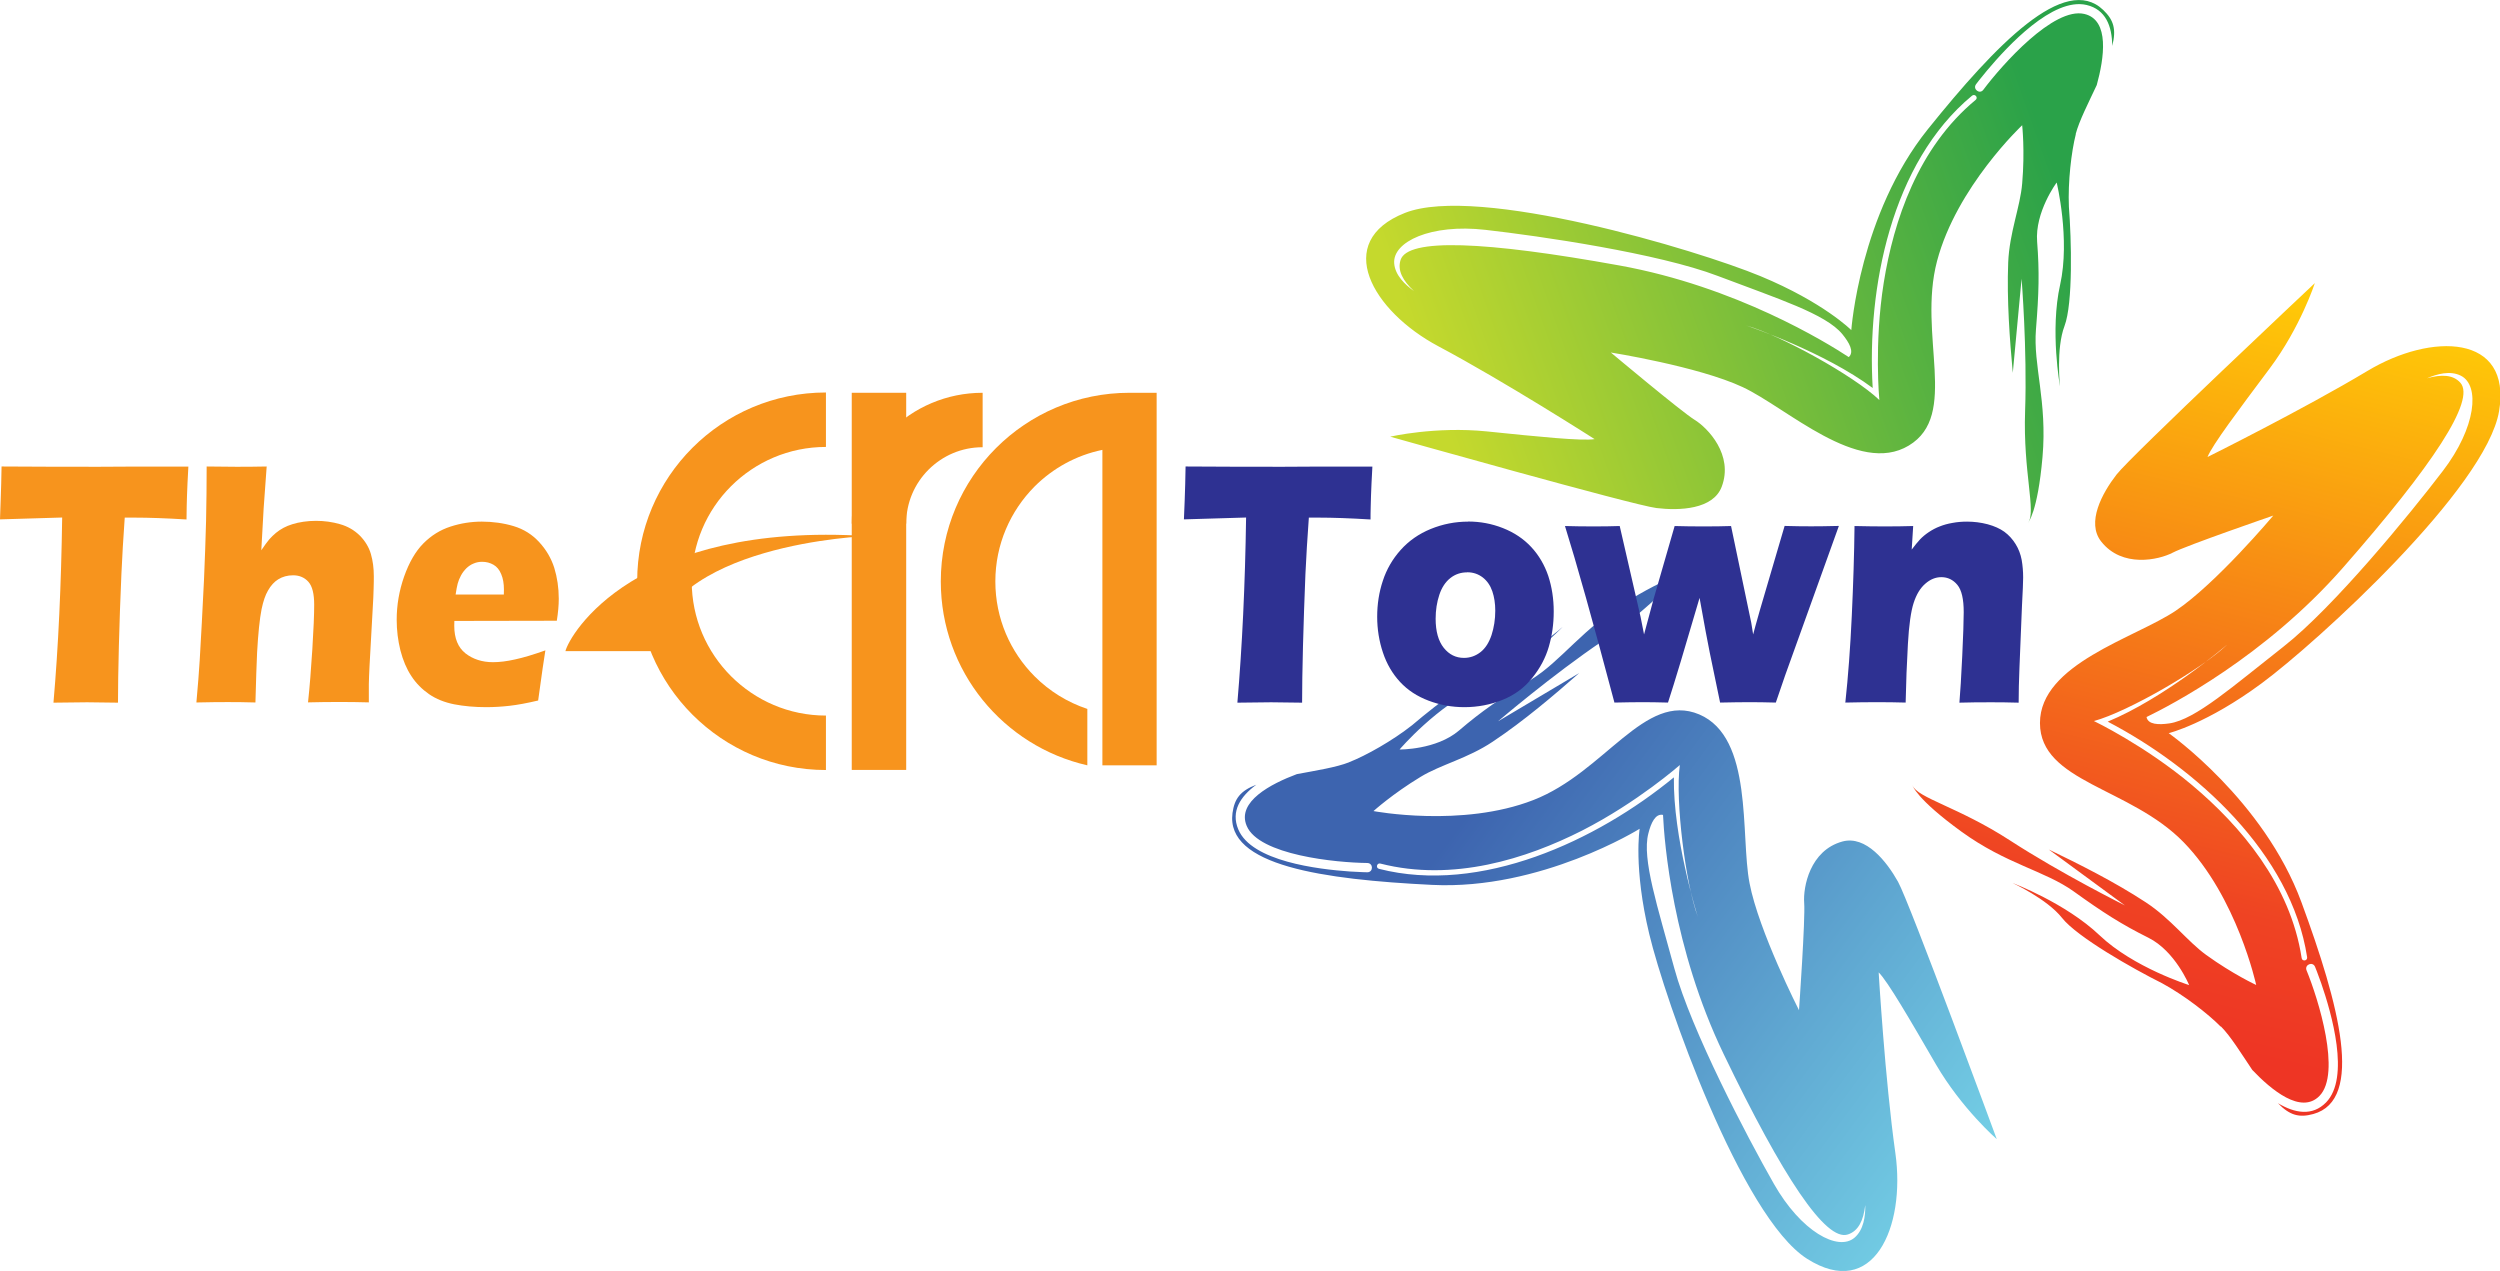
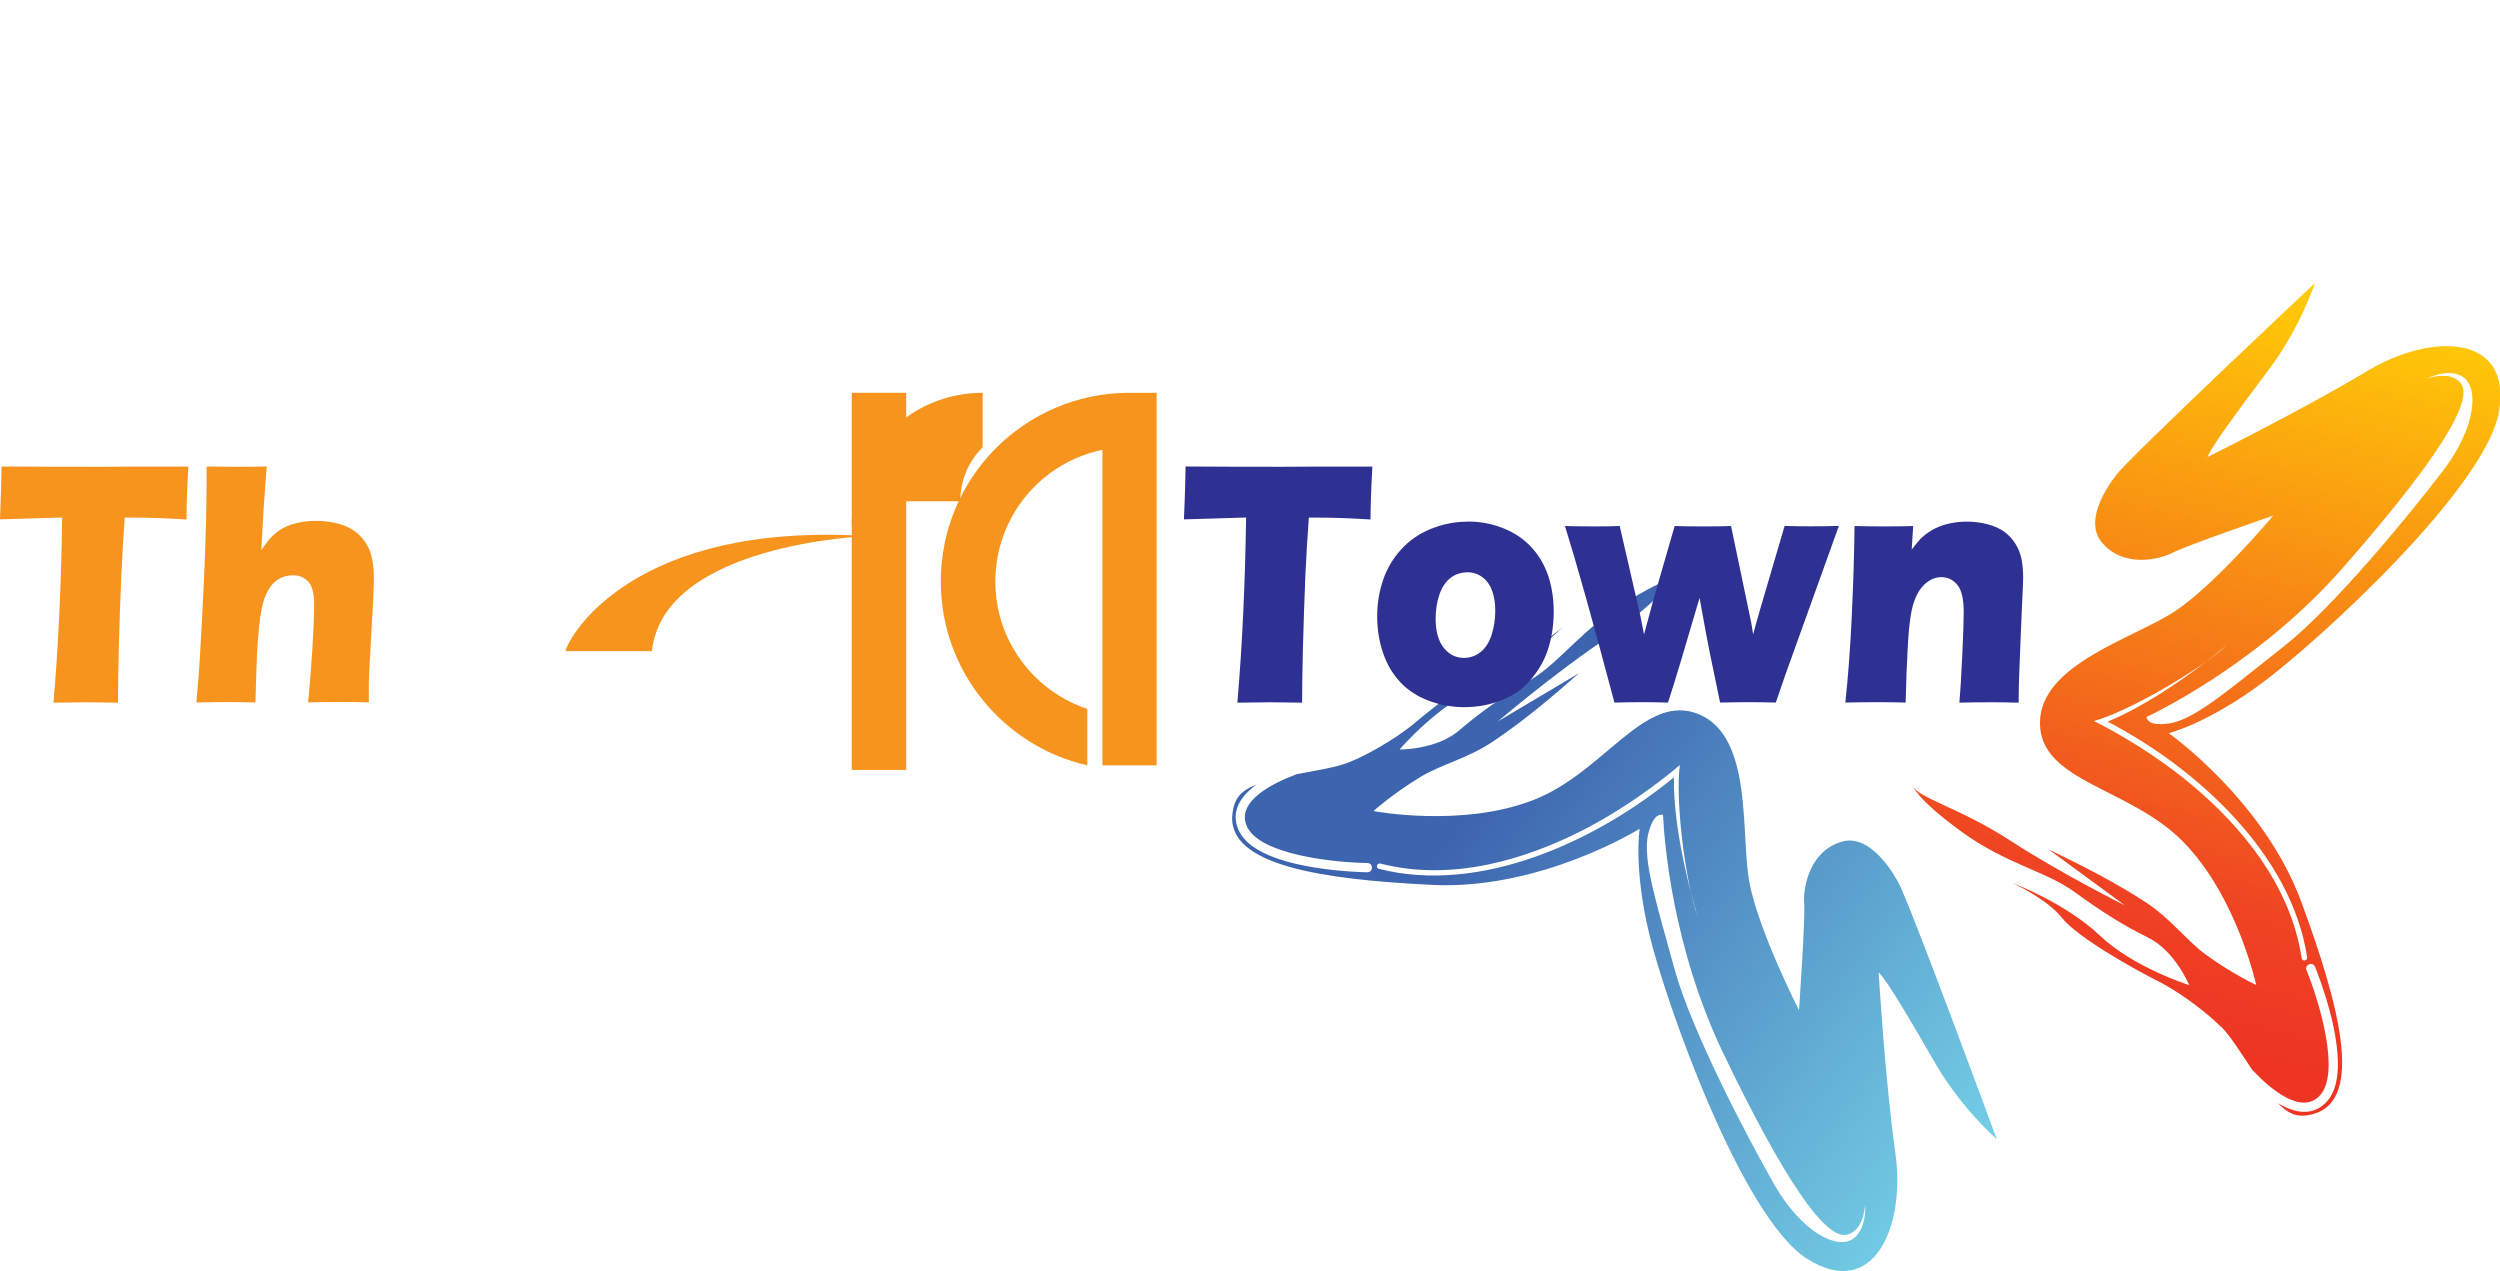
<svg xmlns="http://www.w3.org/2000/svg" id="Layer_2" data-name="Layer 2" viewBox="0 0 255.74 130.01">
  <defs>
    <style>
      .cls-1 {
        fill: #f7941d;
      }

      .cls-2 {
        fill: url(#linear-gradient-3);
      }

      .cls-2, .cls-3, .cls-4 {
        fill-rule: evenodd;
      }

      .cls-3 {
        fill: url(#linear-gradient-2);
      }

      .cls-5 {
        fill: #2e3192;
      }

      .cls-4 {
        fill: url(#linear-gradient);
      }
    </style>
    <linearGradient id="linear-gradient" x1="373.7" y1="9.86" x2="356.02" y2="-66.72" gradientTransform="translate(-80.41 352.08) rotate(-40.49)" gradientUnits="userSpaceOnUse">
      <stop offset="0" stop-color="#73cee5" />
      <stop offset=".07" stop-color="#73cee5" />
      <stop offset=".87" stop-color="#3d64af" />
      <stop offset="1" stop-color="#3d64af" />
    </linearGradient>
    <linearGradient id="linear-gradient-2" x1="448.03" y1="-41.56" x2="385.67" y2="3.75" gradientTransform="translate(-80.41 352.08) rotate(-40.49)" gradientUnits="userSpaceOnUse">
      <stop offset="0" stop-color="#ffca07" />
      <stop offset=".82" stop-color="#ef4323" />
      <stop offset="1" stop-color="#ee3524" />
    </linearGradient>
    <linearGradient id="linear-gradient-3" x1="372.65" y1="-83.01" x2="435.67" y2="-58.82" gradientTransform="translate(-80.41 352.08) rotate(-40.49)" gradientUnits="userSpaceOnUse">
      <stop offset="0" stop-color="#c5d92d" />
      <stop offset="1" stop-color="#2aa249" />
    </linearGradient>
  </defs>
  <g id="Layer_1-2" data-name="Layer 1">
    <g id="Era_Town" data-name="Era Town">
      <g>
        <path class="cls-4" d="M190.8,123.32c-.18,1.52-.69,2.61-1.77,2.96-2.25.76-6.65-5.86-12.71-18.46-5.23-10.87-6.07-21.7-6.2-24.46-.78-.16-1.23.82-1.5,1.9-.68,2.61.96,7.52,2.66,13.81,1.71,6.29,7.4,17.15,10.18,22.03,2.77,4.88,6.57,6.95,8.25,5.51.93-.79,1.12-2.2,1.1-3.29ZM173.68,93.78c-1.25-3.34-2.33-11.92-1.84-15.52,0,0-4.31,3.8-9.99,6.7-5.7,2.89-13.21,5.28-20.64,3.38-.36-.1-.51.45-.14.54,10.39,2.66,22.27-2.87,30.16-9.36-.04,3.08.54,6.53,1.14,9.24.63,2.91,1.31,5.02,1.31,5.02ZM138.01,77.97c1.72-.67,4.44-2.2,6.45-3.79,2.5-2.14,7.74-6.15,10.12-6.8,2.39-.64,5.27-3.25,5.27-3.25,0,0-4,4.18-8.4,6.1-4.41,1.9-8.28,6.44-8.28,6.44,0,0,3.75.05,6.08-1.94,2.33-1.99,4.18-3.26,7.33-5.18,3.16-1.92,5.25-5.26,10.16-8.21,4.9-2.95,6.31-2.76,6.31-2.76-1.42-.03-3.86,3.45-9.07,6.96-5.2,3.51-10.74,8.25-10.74,8.25l8.31-4.94c-2.54,2.23-5.65,4.89-8.85,7.02-2.57,1.72-5.31,2.34-7.38,3.6-2.87,1.74-4.82,3.5-4.82,3.5,0,0,9.05,1.72,16.36-1.13,7.31-2.84,11.39-11.11,16.96-8.76,5.57,2.36,4.2,12.35,5.15,17.26.94,4.91,5.06,13,5.06,13,0,0,.66-9.38.53-10.98-.12-1.59.57-5.37,3.92-6.28,2.39-.64,4.51,2.03,5.68,4.12,1.17,2.09,10.1,26.33,10.1,26.33,0,0-3.59-3.12-6.23-7.66-2.64-4.55-4.92-8.48-5.85-9.4,0,0,.64,10.9,1.71,18.5,1.07,7.6-2.27,15.09-9.03,10.8-6.75-4.29-14.52-26.42-16.15-33.23-1.63-6.8-.98-10.76-.98-10.76,0,0-10.1,6.29-21.23,5.74-11.14-.55-21.14-1.96-20.42-7.35.2-1.46.79-2.27,2.44-2.9-1.64,1.2-2.62,2.73-1.85,4.57,1.36,3.28,8.17,4.08,11.41,4.31,1.08.07,1.79.08,1.79.08.62,0,.64-.93,0-.95-3.19-.03-11.1-.81-12.34-3.8-1.04-2.47,2.49-4.3,5.13-5.29,2.02-.38,4.02-.69,5.34-1.21Z" />
        <path class="cls-3" d="M248.27,38.7c1.47-.42,2.68-.38,3.42.46,1.57,1.78-2.8,8.41-12.02,18.92-7.95,9.06-17.6,14.06-20.09,15.27.15.78,1.24.81,2.34.65,2.67-.39,6.54-3.83,11.67-7.85,5.13-4.02,12.9-13.51,16.3-17.97,3.41-4.45,3.83-8.76,1.84-9.75-1.09-.55-2.46-.17-3.46.27ZM227.77,66c-2.58,2.45-10.06,6.8-13.57,7.76,0,0,5.19,2.48,10.07,6.58,4.89,4.11,10.03,10.1,11.18,17.67.06.37.61.29.56-.09-1.61-10.6-11.35-19.38-20.4-24.1,2.85-1.18,5.79-3.05,8.06-4.66,2.42-1.72,4.1-3.17,4.1-3.17ZM227.16,105.01c-1.29-1.31-3.76-3.22-6.01-4.44-2.95-1.47-8.68-4.72-10.21-6.67-1.53-1.94-5.06-3.57-5.06-3.57,0,0,5.42,2.04,8.9,5.35,3.48,3.31,9.16,5.09,9.16,5.09,0,0-1.42-3.47-4.16-4.84-2.73-1.36-4.63-2.57-7.63-4.73-3-2.15-6.89-2.78-11.52-6.14-4.63-3.36-5-4.73-5-4.73.52,1.31,4.68,2.21,9.95,5.62,5.26,3.42,11.79,6.67,11.79,6.67l-7.79-5.72c3.05,1.47,6.7,3.29,9.92,5.4,2.59,1.7,4.23,3.97,6.19,5.39,2.73,1.97,5.11,3.07,5.11,3.07,0,0-1.95-8.99-7.43-14.61-5.48-5.62-14.68-6.14-14.69-12.19,0-6.05,9.72-8.69,13.88-11.48,4.15-2.79,9.99-9.74,9.99-9.74,0,0-8.89,3.06-10.3,3.8-1.42.74-5.17,1.58-7.31-1.15-1.53-1.94.1-4.94,1.57-6.84,1.47-1.9,20.29-19.59,20.29-19.59,0,0-1.47,4.52-4.62,8.73-3.15,4.21-5.89,7.85-6.36,9.06,0,0,9.78-4.86,16.35-8.8,6.57-3.95,14.78-3.8,13.48,4.09-1.31,7.89-18.65,23.69-24.28,27.85-5.62,4.16-9.52,5.11-9.52,5.11,0,0,9.73,6.84,13.58,17.3,3.85,10.46,6.46,20.22,1.21,21.66-1.42.39-2.39.16-3.62-1.11,1.74,1.04,3.53,1.35,4.93-.08,2.47-2.54.56-9.11-.5-12.19-.36-1.03-.63-1.68-.63-1.68-.24-.58-1.1-.22-.87.36,1.21,2.95,3.58,10.54,1.32,12.85-1.88,1.92-4.93-.62-6.87-2.66-1.15-1.71-2.2-3.43-3.2-4.44Z" />
-         <path class="cls-2" d="M144.64,29.77c-1.12-1.04-1.71-2.09-1.37-3.17.71-2.27,8.65-1.93,22.41.56,11.87,2.15,21.13,7.85,23.44,9.37.59-.54.05-1.48-.65-2.34-1.71-2.09-6.64-3.64-12.74-5.96-6.08-2.32-18.22-4.09-23.8-4.72-5.57-.63-9.48,1.22-9.31,3.43.09,1.22,1.12,2.19,2.02,2.83ZM178.6,33.29c3.44.95,11.02,5.12,13.65,7.63,0,0-.55-5.72.45-12.01,1.01-6.31,3.49-13.8,9.4-18.69.29-.24-.07-.67-.37-.43-8.26,6.84-10.77,19.71-10.16,29.9-2.48-1.84-5.59-3.39-8.14-4.51-2.73-1.2-4.83-1.89-4.83-1.89ZM212.35,13.72c-.46,1.79-.82,4.89-.71,7.44.26,3.28.43,9.88-.45,12.19-.88,2.31-.46,6.17-.46,6.17,0,0-1.04-5.7.01-10.38,1.05-4.68-.35-10.47-.35-10.47,0,0-2.24,3.01-2,6.06.24,3.05.18,5.29-.12,8.97-.3,3.68,1.17,7.34.67,13.05-.5,5.7-1.48,6.72-1.48,6.72.86-1.12-.52-5.15-.3-11.42.22-6.27-.36-13.54-.36-13.54l-.9,9.63c-.31-3.37-.62-7.44-.47-11.29.13-3.08,1.23-5.67,1.43-8.08.29-3.35,0-5.96,0-5.96,0,0-6.71,6.31-8.71,13.9-2,7.59,2.3,15.75-2.89,18.87-5.18,3.12-12.46-3.86-16.99-5.98-4.53-2.12-13.49-3.54-13.49-3.54,0,0,7.2,6.04,8.56,6.88,1.36.83,4.02,3.61,2.78,6.86-.88,2.31-4.3,2.46-6.68,2.17-2.38-.29-27.23-7.3-27.23-7.3,0,0,4.63-1.07,9.87-.54,5.24.54,9.75,1,11.04.79,0,0-9.2-5.89-15.97-9.49-6.77-3.6-10.87-10.71-3.43-13.65,7.44-2.94,29.91,3.79,36.37,6.47,6.46,2.68,9.29,5.52,9.29,5.52,0,0,.85-11.86,7.83-20.55,6.99-8.69,14.01-15.96,17.94-12.2,1.07,1.02,1.36,1.98.92,3.68-.01-2.03-.67-3.73-2.62-4.19-3.46-.81-8.1,4.22-10.19,6.71-.7.83-1.12,1.4-1.12,1.4-.37.5.38,1.07.75.56,1.91-2.55,7.19-8.5,10.34-7.75,2.61.62,2.01,4.54,1.26,7.27-.87,1.86-1.8,3.66-2.16,5.03Z" />
      </g>
      <g>
        <g>
-           <path class="cls-1" d="M65.18,59.46c0-10.67,8.65-19.31,19.31-19.31h0v5.57c-3.8,0-7.22,1.54-9.71,4.02h0c-2.49,2.49-4.02,5.91-4.02,9.72h0c0,3.8,1.53,7.21,4.02,9.71h0c2.5,2.49,5.91,4.03,9.71,4.03h0v5.57c-10.66,0-19.3-8.65-19.31-19.3h0Z" />
          <polygon class="cls-1" points="87.13 78.76 87.13 40.18 92.7 40.18 92.7 78.76 87.13 78.76 87.13 78.76" />
-           <path class="cls-1" d="M87.13,53.56c0-7.39,5.99-13.38,13.39-13.38h0v5.57c-2.17,0-4.1.87-5.53,2.29h0c-1.42,1.42-2.29,3.36-2.29,5.53h-5.57Z" />
+           <path class="cls-1" d="M87.13,53.56c0-7.39,5.99-13.38,13.39-13.38h0v5.57h0c-1.42,1.42-2.29,3.36-2.29,5.53h-5.57Z" />
          <path class="cls-1" d="M118.32,78.3v-38.12h-2.78c-10.66,0-19.3,8.64-19.3,19.3,0,9.18,6.4,16.85,14.99,18.81v-5.77c-2.05-.68-3.89-1.83-5.39-3.33-2.49-2.5-4.02-5.91-4.02-9.71s1.54-7.22,4.02-9.72c1.87-1.86,4.25-3.19,6.93-3.74v32.27h5.56Z" />
          <path class="cls-1" d="M88.73,54.84s-20.86.74-22.04,11.77h-8.85c.42-1.69,7.09-13.28,30.89-11.77Z" />
        </g>
        <g>
          <path class="cls-1" d="M5.47,71.87c.5-5.74.79-12.04.89-18.93l-6.36.19.07-1.96c.04-1.05.07-2.2.09-3.45,2.83.02,6.12.03,9.89.03l3.69-.02h5.53s-.09,1.72-.09,1.72c-.04.93-.07,1.7-.08,2.31,0,.61-.02,1.07-.02,1.38-2.13-.13-3.89-.19-5.27-.19h-1.05c-.15,2.08-.26,4.01-.34,5.77-.11,2.53-.2,4.99-.26,7.37-.06,2.38-.09,4.32-.09,5.79-1.63-.03-2.69-.04-3.16-.04-.43,0-1.57.01-3.43.04Z" />
          <path class="cls-1" d="M20.09,71.87c.16-1.76.27-3.2.34-4.34.14-2.37.29-5.12.44-8.26.09-2.07.16-4.07.21-5.98.04-1.91.06-3.77.06-5.57,1.26.02,2.29.03,3.09.03,1.08,0,2.09-.01,3.05-.03l-.31,4.28c-.05.71-.13,2.14-.24,4.29.33-.49.6-.86.81-1.11.21-.24.44-.46.69-.67.25-.2.51-.38.78-.52.26-.14.56-.26.91-.37.35-.11.72-.19,1.13-.25.42-.06.84-.09,1.28-.09.84,0,1.66.11,2.45.34.79.22,1.47.62,2.03,1.17.55.56.93,1.19,1.13,1.88.2.69.3,1.45.3,2.27,0,.32,0,.75-.02,1.27,0,.52-.05,1.19-.09,1.99l-.33,5.96c-.04.74-.06,1.36-.07,1.84,0,.49,0,1.11,0,1.85-1.04-.03-2.03-.04-2.98-.04-1.07,0-2.15.01-3.24.04.17-1.57.31-3.38.44-5.42.13-2.05.19-3.57.19-4.57,0-1.11-.19-1.89-.59-2.34-.39-.44-.92-.67-1.56-.67-.58,0-1.09.14-1.54.42-.4.25-.75.63-1.04,1.15-.26.44-.48,1.07-.65,1.89-.2,1.01-.35,2.49-.46,4.45-.05,1.09-.11,2.78-.17,5.1-1-.03-1.95-.04-2.82-.04s-1.96.01-3.21.04Z" />
-           <path class="cls-1" d="M55.79,66.53c-.12.71-.37,2.42-.74,5.13-1.15.27-2.12.45-2.92.54-.78.09-1.58.14-2.39.14-1.19,0-2.28-.1-3.27-.29-1-.2-1.85-.54-2.58-1.04-.72-.5-1.33-1.11-1.81-1.85-.49-.74-.86-1.62-1.12-2.63-.25-1.01-.38-2.05-.38-3.12,0-1.51.25-2.98.76-4.43.51-1.44,1.16-2.57,1.96-3.38.8-.81,1.73-1.39,2.78-1.73,1.04-.34,2.12-.51,3.21-.51s2.23.15,3.25.46c1.03.31,1.91.86,2.62,1.64.72.78,1.23,1.66,1.54,2.63.3.98.46,2.04.46,3.17,0,.67-.07,1.42-.2,2.24l-10.48.02c0,.19-.01.36-.01.51,0,1.27.39,2.21,1.15,2.81.76.59,1.7.9,2.81.9.66,0,1.41-.09,2.25-.28.84-.18,1.88-.49,3.11-.93ZM46.61,60.82h4.93c0-.2.01-.37.01-.51,0-.61-.09-1.14-.28-1.58-.18-.44-.44-.76-.79-.96-.35-.2-.73-.3-1.16-.3-.3,0-.58.05-.86.17-.28.11-.53.28-.75.49-.22.22-.41.47-.56.75-.15.28-.26.56-.33.82-.07.27-.14.63-.21,1.11Z" />
          <path class="cls-5" d="M126.58,71.87c.49-5.74.79-12.04.89-18.93l-6.36.19.08-1.96c.04-1.05.07-2.2.09-3.45,2.83.02,6.13.03,9.89.03l3.69-.02h5.53s-.09,1.72-.09,1.72c-.04.93-.07,1.7-.08,2.31-.02.61-.02,1.07-.02,1.38-2.13-.13-3.89-.19-5.27-.19h-1.04c-.15,2.08-.27,4.01-.35,5.77-.1,2.53-.19,4.99-.25,7.37-.06,2.38-.09,4.32-.09,5.79-1.63-.03-2.68-.04-3.17-.04-.43,0-1.57.01-3.43.04Z" />
          <path class="cls-5" d="M150.18,53.35c1.23,0,2.42.22,3.56.67,1.14.45,2.11,1.09,2.9,1.94.78.84,1.36,1.83,1.74,2.95.37,1.13.56,2.34.56,3.64s-.17,2.46-.5,3.6c-.33,1.14-.9,2.21-1.7,3.2-.79,1-1.81,1.75-3.03,2.24-1.24.5-2.54.75-3.91.75-1.27,0-2.49-.22-3.65-.66-1.17-.44-2.14-1.07-2.92-1.91-.78-.84-1.37-1.84-1.76-3.01-.39-1.16-.59-2.39-.59-3.67s.19-2.52.58-3.68c.38-1.17.99-2.22,1.82-3.15.83-.93,1.86-1.65,3.08-2.15,1.23-.5,2.5-.75,3.83-.75ZM150.07,58.55c-.63,0-1.21.19-1.7.58-.5.39-.88.96-1.13,1.71-.25.75-.38,1.57-.38,2.45,0,1.3.28,2.29.83,2.98.55.69,1.24,1.03,2.07,1.03.62,0,1.19-.2,1.69-.59.5-.39.87-.98,1.13-1.75.25-.77.38-1.6.38-2.49,0-.73-.1-1.39-.3-1.98-.2-.59-.53-1.07-.98-1.42-.46-.35-.98-.53-1.59-.53Z" />
          <path class="cls-5" d="M165.15,71.87c-2.2-8.31-3.89-14.32-5.06-18.06.98.03,1.96.04,2.95.04.93,0,1.81-.01,2.65-.04l2.13,9.27.36,1.82.98-3.64,2.15-7.45c.96.03,1.95.04,2.96.04,1.07,0,2-.01,2.81-.04l2.07,9.91.19,1.18.24-.89c.06-.22.21-.75.44-1.56l2.54-8.65c.98.03,1.88.04,2.72.04.72,0,1.66-.01,2.83-.04l-5.49,15.27-.96,2.8c-1.04-.03-1.92-.04-2.63-.04-.79,0-1.81.01-3.07.04l-1.06-5.12c-.2-.98-.55-2.84-1.04-5.59-1.48,5.06-2.55,8.63-3.23,10.71-1.05-.03-1.89-.04-2.54-.04-.74,0-1.73.01-2.94.04Z" />
          <path class="cls-5" d="M188.77,71.87c.29-2.68.51-5.64.66-8.87.15-3.24.25-6.3.28-9.19,1.19.03,2.23.04,3.1.04,1.01,0,1.97-.01,2.9-.04l-.15,2.41c.33-.44.61-.78.85-1.04.24-.25.53-.5.89-.74.36-.24.73-.44,1.13-.59.4-.16.83-.28,1.31-.36.47-.09.97-.13,1.49-.13.71,0,1.41.09,2.1.27.69.19,1.25.44,1.71.77.46.34.84.76,1.15,1.26.31.5.51,1.04.62,1.62.1.58.15,1.18.15,1.79,0,.45-.04,1.41-.12,2.9l-.26,6.4c-.05,1.27-.08,2.43-.08,3.51-1.01-.03-1.95-.04-2.82-.04-1.19,0-2.27.01-3.24.04.09-1.07.19-2.67.29-4.79.1-2.12.15-3.6.15-4.47,0-1.33-.21-2.26-.65-2.79-.43-.52-.98-.79-1.64-.79-.58,0-1.13.22-1.64.67-.52.45-.91,1.1-1.19,1.96-.28.86-.48,2.26-.59,4.22s-.19,3.95-.23,5.98c-1-.03-1.96-.04-2.91-.04s-2.07.01-3.24.04Z" />
        </g>
      </g>
    </g>
  </g>
</svg>